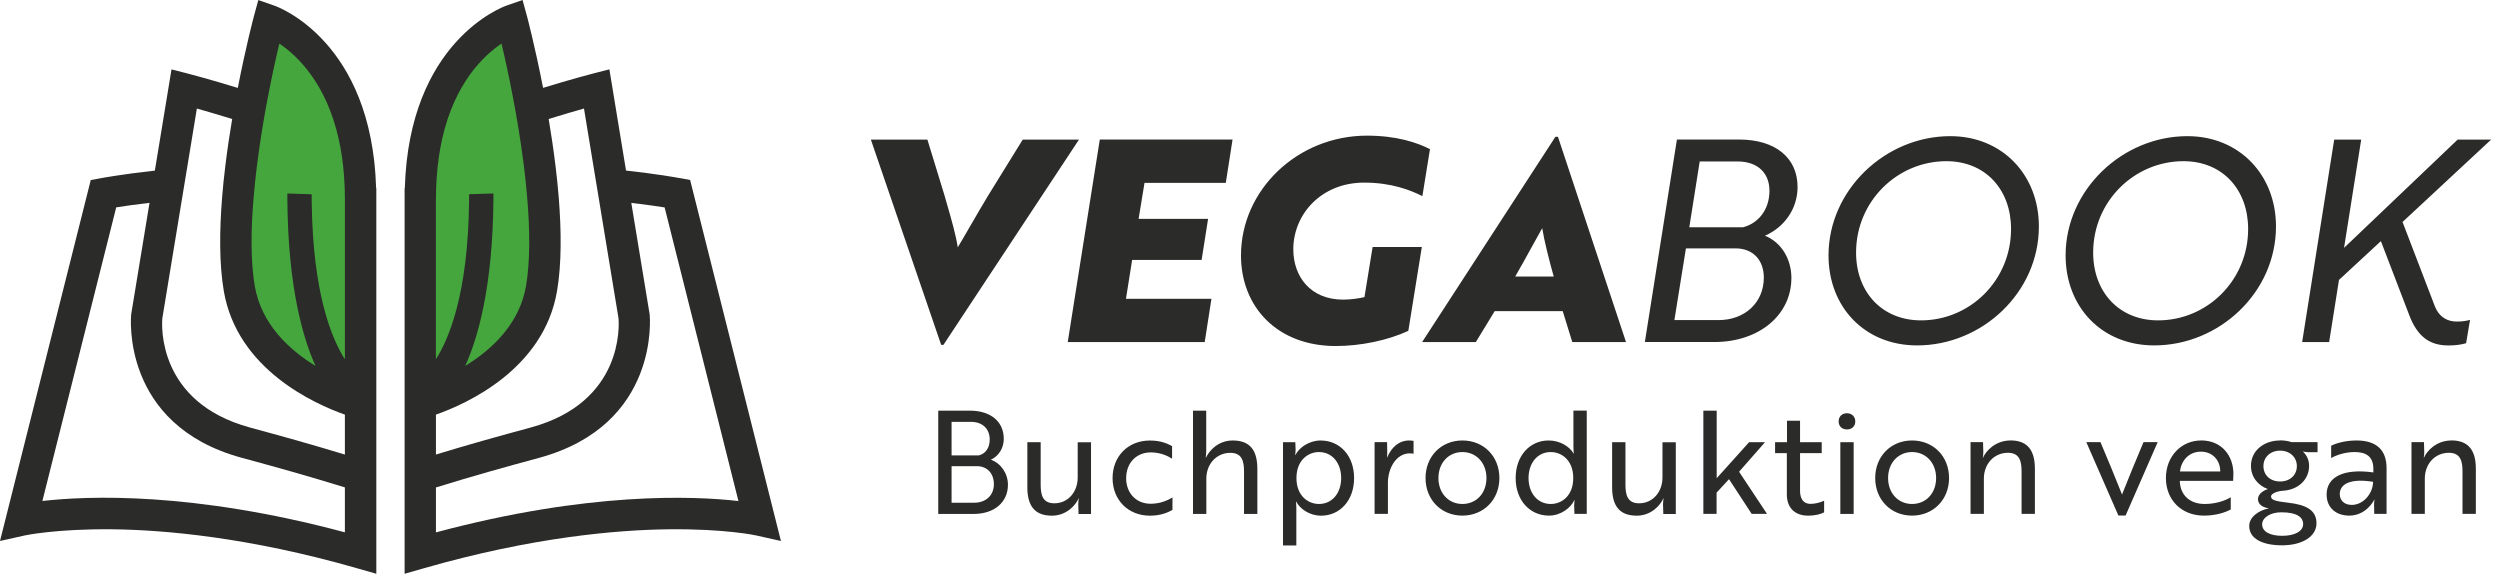
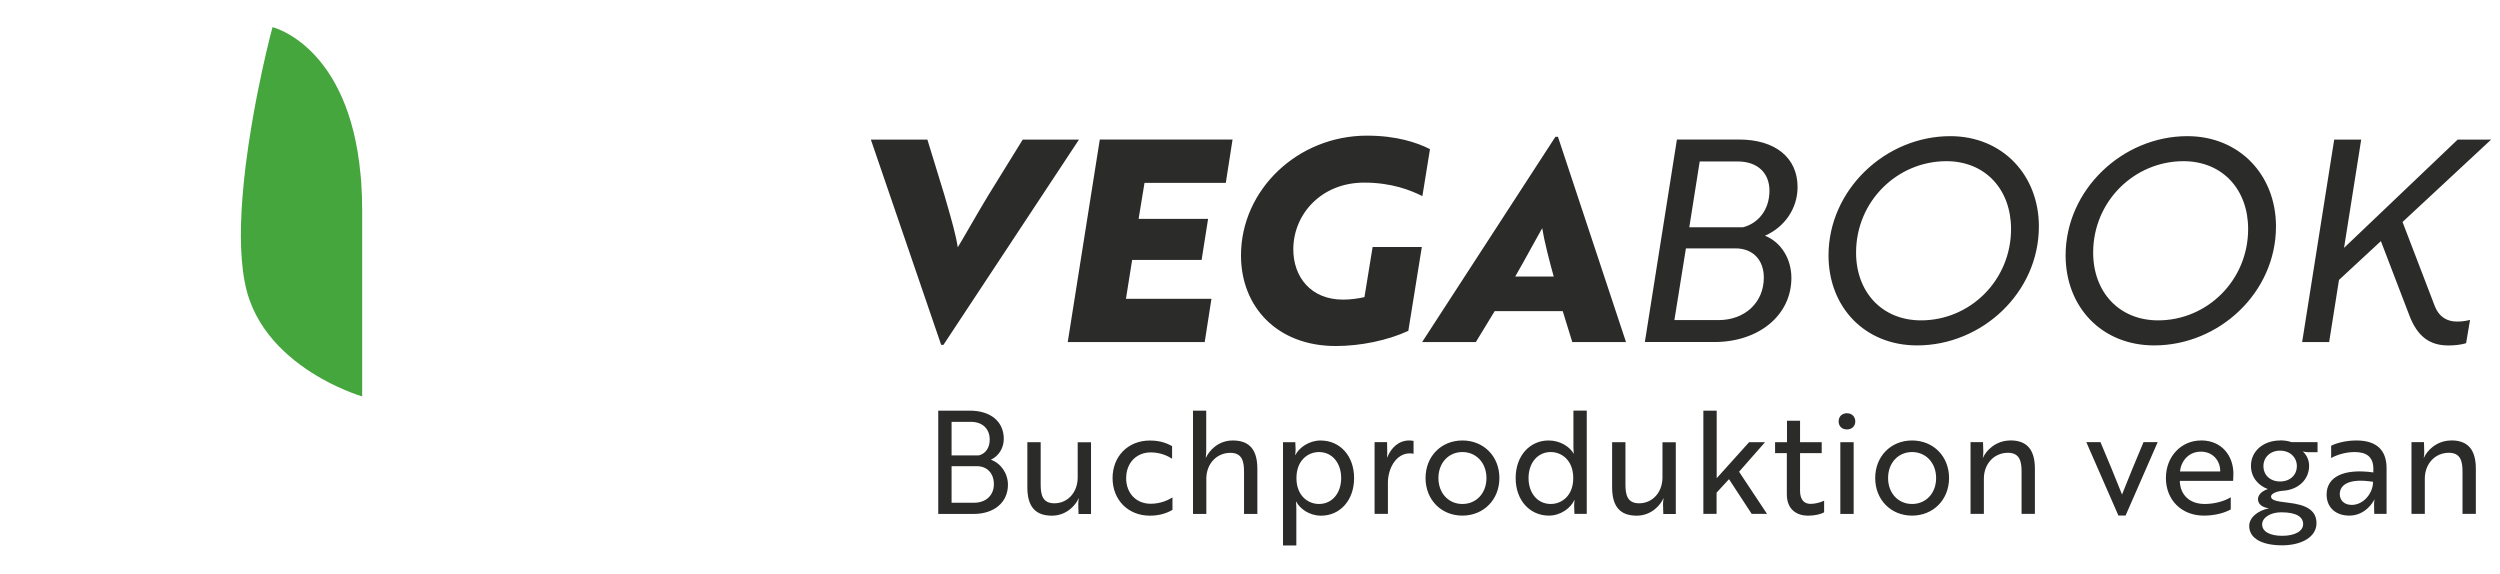
<svg xmlns="http://www.w3.org/2000/svg" width="244" height="56" viewBox="0 0 244 56" fill="none">
-   <path d="M52.548 19.227C52.47 18.211 52.364 17.186 52.237 16.165C52.072 14.823 51.873 13.496 51.659 12.222C51.479 11.162 51.294 10.136 51.104 9.179C50.482 6.028 49.865 3.559 49.617 2.645C49.617 2.645 42.183 4.409 41.022 17.059C40.997 17.297 40.978 17.535 40.958 17.784C40.9 18.639 40.866 19.538 40.866 20.496V38.683C40.866 38.683 41.537 38.489 42.553 38.056C42.806 37.949 43.073 37.828 43.36 37.696C43.797 37.492 44.274 37.249 44.77 36.972C47.531 35.421 50.944 32.723 52.106 28.474C52.777 26.009 52.821 22.679 52.548 19.223V19.227Z" fill="#45A63D" />
  <path d="M35.193 17.064C34.036 4.414 26.598 2.65 26.598 2.65C26.349 3.559 25.732 6.028 25.11 9.183C24.92 10.141 24.735 11.167 24.556 12.227C24.342 13.501 24.142 14.828 23.977 16.169C23.851 17.19 23.744 18.216 23.666 19.232C23.394 22.689 23.438 26.019 24.108 28.484C25.265 32.733 28.678 35.431 31.444 36.982C31.94 37.259 32.417 37.502 32.854 37.706C33.141 37.842 33.413 37.964 33.661 38.066C34.677 38.494 35.348 38.693 35.348 38.693V20.506C35.348 19.553 35.314 18.649 35.256 17.793C35.236 17.545 35.217 17.307 35.193 17.069V17.064Z" fill="#45A63D" />
  <path fill-rule="evenodd" clip-rule="evenodd" d="M133.171 28.996C132.622 29.133 131.798 29.243 131.084 29.243C127.928 29.243 126.226 27.019 126.226 24.329C126.226 20.953 128.916 17.823 133.143 17.823C135.833 17.823 137.672 18.565 138.825 19.141L139.566 14.557C138.331 13.926 136.327 13.239 133.418 13.239C126.638 13.239 121.12 18.537 121.12 24.933C121.12 29.929 124.634 33.772 130.371 33.772C132.786 33.772 135.449 33.223 137.453 32.29L138.77 24.11H133.967L133.171 28.996ZM118.238 29.16L117.579 33.388H104.211L107.34 13.618H120.297L119.638 17.846H111.705L111.128 21.359H117.909L117.277 25.372H110.497L109.893 29.16H118.238ZM105.309 13.624L92.078 33.662H91.859L84.996 13.624H90.513L92.188 19.086C92.271 19.381 92.356 19.674 92.439 19.964C92.877 21.487 93.294 22.938 93.478 24.137C93.664 23.839 94.12 23.053 94.639 22.157L94.639 22.157L94.639 22.157L94.639 22.157C95.269 21.071 95.992 19.823 96.443 19.086L99.819 13.624H105.309ZM152.523 30.368H145.88L144.041 33.388H138.798L151.809 13.349H152.056L158.699 33.388H153.456L152.523 30.368ZM151.644 26.992C151.205 25.427 150.711 23.478 150.519 22.27C150.363 22.538 150.02 23.16 149.619 23.889L149.619 23.889C149.034 24.952 148.324 26.243 147.884 26.992H151.644ZM172.259 23.006C174.153 22.183 175.443 20.371 175.443 18.257C175.443 15.375 173.247 13.618 169.734 13.618H163.667L160.538 33.382H167.318C171.655 33.382 174.84 30.774 174.84 27.123C174.84 25.284 173.851 23.637 172.259 23.006ZM165.891 15.759H169.597C171.573 15.759 172.699 16.912 172.699 18.614C172.699 20.481 171.6 21.798 170.118 22.183H164.875L165.891 15.759ZM167.73 31.241H163.42L164.546 24.241H169.377C171.079 24.241 172.149 25.367 172.149 27.096C172.149 29.539 170.283 31.241 167.73 31.241ZM178.463 24.928C178.463 18.532 184.008 13.289 190.349 13.289C195.427 13.289 198.995 17.077 198.995 22.1C198.995 28.551 193.451 33.712 187.11 33.712C181.977 33.712 178.463 29.951 178.463 24.928ZM181.153 24.653C181.153 28.496 183.678 31.268 187.494 31.268C192.27 31.268 196.278 27.371 196.278 22.347C196.278 18.504 193.78 15.732 189.964 15.732C185.188 15.732 181.153 19.63 181.153 24.653ZM213.489 13.289C207.148 13.289 201.603 18.532 201.603 24.928C201.603 29.951 205.117 33.712 210.25 33.712C216.591 33.712 222.136 28.551 222.136 22.1C222.136 17.077 218.567 13.289 213.489 13.289ZM210.634 31.268C206.819 31.268 204.293 28.496 204.293 24.653C204.293 19.63 208.328 15.732 213.105 15.732C216.92 15.732 219.418 18.504 219.418 22.347C219.418 27.371 215.411 31.268 210.634 31.268ZM240.692 33.497C240.225 33.635 239.649 33.717 238.963 33.717C237.123 33.717 235.916 32.839 235.12 30.698L232.375 23.533L228.285 27.321L227.324 33.388H224.689L227.818 13.624H230.453L228.779 24.192L239.868 13.624H243.135L234.488 21.666L237.645 29.901C238.057 30.945 238.853 31.384 239.786 31.384C240.28 31.384 240.692 31.329 241.076 31.219L240.692 33.497ZM96.712 44.867C97.497 44.505 97.969 43.703 97.969 42.836C97.969 41.112 96.651 40.08 94.664 40.08H91.573V50.16H95.032C97.036 50.16 98.375 49.023 98.375 47.316C98.375 46.212 97.705 45.23 96.712 44.867ZM92.874 41.172H94.763C95.91 41.172 96.596 41.87 96.596 42.907C96.596 43.72 96.179 44.28 95.548 44.444H92.874V41.172ZM95.07 49.067H92.874V45.498H95.339C96.333 45.498 97.003 46.185 97.003 47.261C97.003 48.337 96.234 49.067 95.07 49.067ZM102.899 49.122C104.233 49.122 105.183 48.029 105.183 46.602V43.165H106.484V50.165H105.265L105.238 49.182C105.238 48.955 105.27 48.779 105.285 48.697C105.29 48.672 105.293 48.656 105.293 48.65H105.265C105.002 49.281 104.107 50.33 102.663 50.33C100.939 50.33 100.269 49.309 100.269 47.557V43.16H101.57V47.288C101.57 48.255 101.735 49.122 102.899 49.122ZM109.915 46.657C109.915 45.186 110.909 44.154 112.309 44.154C113.22 44.154 113.906 44.461 114.395 44.768V43.539C113.972 43.313 113.319 42.995 112.237 42.995C110.08 42.995 108.587 44.549 108.587 46.662C108.587 48.776 110.085 50.33 112.237 50.33C113.33 50.33 114.016 49.995 114.433 49.77V48.551C114 48.814 113.269 49.166 112.303 49.166C110.887 49.166 109.91 48.128 109.91 46.662L109.915 46.657ZM117.7 44.669C117.991 44.038 118.846 42.991 120.327 42.99C122.049 42.991 122.718 44.012 122.718 45.762V50.16H121.417V46.031C121.417 45.065 121.252 44.197 120.088 44.197C118.721 44.197 117.738 45.29 117.738 46.717V50.16H116.437V40.08H117.727V43.972C117.727 44.173 117.71 44.354 117.697 44.488V44.488C117.689 44.566 117.683 44.629 117.683 44.669H117.7ZM128.91 42.99C127.774 42.99 126.797 43.676 126.434 44.406H126.407C126.407 44.406 126.451 44.197 126.451 43.89L126.423 43.16H125.221V53.239H126.522V49.528C126.522 49.166 126.478 48.957 126.478 48.957H126.506C126.885 49.671 127.807 50.33 128.943 50.33C130.761 50.33 132.16 48.858 132.16 46.662C132.16 44.466 130.761 42.995 128.91 42.995V42.99ZM128.729 49.188C127.681 49.188 126.533 48.403 126.533 46.657C126.533 44.911 127.681 44.12 128.729 44.12C130.03 44.12 130.898 45.197 130.898 46.657C130.898 48.117 130.03 49.188 128.729 49.188ZM135.378 44.653H135.389C135.795 43.659 136.536 42.99 137.546 42.99C137.738 42.99 137.909 43.017 137.963 43.033V44.291C137.909 44.274 137.782 44.247 137.601 44.247C136.245 44.247 135.46 45.746 135.46 47.102V50.154H134.159V43.154H135.378L135.394 44.137C135.4 44.285 135.389 44.416 135.381 44.51V44.51V44.51V44.51V44.51V44.511C135.375 44.583 135.37 44.634 135.378 44.653ZM142.729 42.99C140.659 42.99 139.133 44.543 139.133 46.657C139.133 48.77 140.659 50.324 142.729 50.324C144.798 50.324 146.341 48.77 146.341 46.657C146.341 44.543 144.815 42.99 142.729 42.99ZM142.729 49.188C141.384 49.188 140.39 48.139 140.39 46.657C140.39 45.175 141.384 44.12 142.729 44.12C144.074 44.12 145.078 45.169 145.078 46.657C145.078 48.145 144.085 49.188 142.729 49.188ZM153.61 44.263C153.61 44.263 153.566 44.049 153.566 43.687V40.074H154.867V50.154H153.665L153.637 49.331C153.637 49.023 153.681 48.814 153.681 48.814H153.654C153.291 49.594 152.314 50.324 151.178 50.324C149.328 50.324 147.928 48.853 147.928 46.657C147.928 44.461 149.328 42.99 151.145 42.99C152.281 42.99 153.204 43.605 153.582 44.263H153.61ZM149.185 46.657C149.185 48.112 150.052 49.188 151.353 49.188C152.402 49.188 153.549 48.408 153.549 46.657C153.549 44.906 152.402 44.12 151.353 44.12C150.052 44.12 149.185 45.202 149.185 46.657ZM162.257 46.602C162.257 48.029 161.307 49.122 159.973 49.122C158.809 49.122 158.644 48.255 158.644 47.288V43.16H157.343V47.557C157.343 49.309 158.013 50.33 159.737 50.33C161.181 50.33 162.075 49.281 162.339 48.65H162.366C162.366 48.653 162.366 48.657 162.365 48.664L162.362 48.678L162.359 48.697L162.359 48.697C162.344 48.779 162.311 48.955 162.311 49.182L162.339 50.165H163.558V43.165H162.257V46.602ZM170.711 43.16H172.265L169.734 46.042L172.462 50.154H170.964L168.751 46.767L167.538 48.084V50.154H166.248V40.08H167.549V46.673L170.711 43.16ZM175.685 47.848V44.225H177.799V43.16H175.685V41.063H174.411V43.16H173.248V44.225H174.395V48.243C174.395 49.814 175.46 50.33 176.465 50.33C177.151 50.33 177.722 50.176 178.035 50.006V48.869C177.645 49.05 177.151 49.177 176.717 49.177C176.13 49.177 175.68 48.842 175.68 47.848H175.685ZM179.451 41.129C179.451 40.656 179.775 40.332 180.264 40.332C180.741 40.332 181.076 40.667 181.076 41.129C181.076 41.59 180.752 41.913 180.264 41.913C179.775 41.913 179.451 41.601 179.451 41.129ZM180.917 43.16H179.616V50.16H180.917V43.16ZM183.02 46.657C183.02 44.543 184.546 42.99 186.616 42.99C188.702 42.99 190.228 44.543 190.228 46.657C190.228 48.77 188.685 50.324 186.616 50.324C184.546 50.324 183.02 48.77 183.02 46.657ZM184.277 46.657C184.277 48.139 185.271 49.188 186.616 49.188C187.972 49.188 188.965 48.145 188.965 46.657C188.965 45.169 187.961 44.12 186.616 44.12C185.271 44.12 184.277 45.175 184.277 46.657ZM196.218 42.99C194.735 42.99 193.807 44.038 193.544 44.669H193.516C193.533 44.642 193.571 44.433 193.571 44.137L193.544 43.154H192.325V50.154H193.626V46.712C193.626 45.284 194.609 44.192 195.976 44.192C197.14 44.192 197.305 45.059 197.305 46.026V50.154H198.606V45.757C198.606 44.005 197.936 42.984 196.212 42.984L196.218 42.99ZM205.007 43.154C205.726 44.862 206.495 46.695 207.11 48.266C207.696 46.768 208.422 45.032 209.107 43.394L209.207 43.154H210.59L207.456 50.319H206.758L203.624 43.154H205.007ZM214.823 42.99C212.891 42.99 211.392 44.543 211.392 46.657C211.392 48.77 212.891 50.324 215.103 50.324C216.24 50.324 217.173 50.028 217.722 49.72V48.529C217.134 48.908 216.141 49.188 215.185 49.188C213.714 49.188 212.792 48.32 212.748 46.948V46.931H217.952C217.952 46.875 217.957 46.796 217.963 46.703C217.97 46.571 217.98 46.41 217.98 46.245C217.98 44.521 216.876 42.984 214.818 42.984L214.823 42.99ZM212.764 46.014C212.874 45.004 213.604 44.082 214.807 44.082C216.009 44.082 216.712 45.004 216.695 46.014H212.764ZM219.693 45.466C219.693 44 220.939 42.99 222.537 42.99L222.542 42.979C222.932 42.979 223.322 43.039 223.645 43.149H226.193V44.132H225.227C225.045 44.132 224.837 44.077 224.837 44.077L224.754 44.06C225.133 44.411 225.369 44.9 225.369 45.46C225.369 46.833 224.277 47.815 222.806 47.898H222.789C222.158 47.953 221.653 48.194 221.653 48.458C221.653 48.809 222.103 48.924 223.305 49.062C225.084 49.259 226.089 49.792 226.089 51.065C226.089 52.41 224.634 53.223 222.729 53.223C220.824 53.223 219.523 52.581 219.523 51.334C219.523 50.505 220.379 49.819 221.455 49.611C220.785 49.528 220.379 49.193 220.379 48.716C220.379 48.309 220.741 47.931 221.345 47.733C220.352 47.371 219.693 46.531 219.693 45.466ZM224.787 51.148C224.787 50.505 224.227 50 222.646 50C221.554 50 220.785 50.544 220.785 51.175C220.785 51.916 221.598 52.295 222.745 52.295C224.002 52.295 224.787 51.834 224.787 51.148ZM222.537 46.992C223.514 46.992 224.173 46.36 224.173 45.493C224.173 44.626 223.492 43.983 222.537 43.983C221.581 43.983 220.911 44.626 220.911 45.493C220.911 46.36 221.559 46.992 222.537 46.992ZM229.986 42.99C228.839 42.99 227.917 43.297 227.521 43.506V44.708C227.939 44.455 228.839 44.12 229.805 44.12C230.909 44.12 231.639 44.538 231.639 45.757V46.108C228.713 45.702 227.077 46.558 227.077 48.266C227.077 49.556 227.999 50.324 229.289 50.324C230.87 50.324 231.639 48.968 231.727 48.77H231.754C231.754 48.77 231.699 48.996 231.71 49.331L231.727 50.154H232.929V45.691C232.929 43.939 231.963 42.99 229.992 42.99H229.986ZM229.509 49.276C228.812 49.276 228.361 48.842 228.361 48.227C228.361 47.277 229.328 46.657 231.611 47.025C231.611 48.117 230.7 49.281 229.514 49.281L229.509 49.276ZM236.58 44.669C236.843 44.038 237.771 42.99 239.253 42.99L239.248 42.984C240.972 42.984 241.642 44.005 241.642 45.757V50.154H240.34V46.026C240.34 45.059 240.176 44.192 239.012 44.192C237.645 44.192 236.662 45.284 236.662 46.712V50.154H235.361V43.154H236.58L236.607 44.137C236.607 44.433 236.569 44.642 236.552 44.669H236.58Z" fill="#2B2B2A" />
-   <path d="M26.763 0.545L25.212 0.005L24.779 1.59C24.76 1.658 23.997 4.541 23.209 8.581C20.511 7.749 18.493 7.224 18.362 7.19L16.738 6.772L15.114 16.651C12.13 16.977 10.059 17.351 9.825 17.395L8.858 17.575L0 52.801L2.426 52.257C2.455 52.252 5.479 51.605 10.958 51.659C16.014 51.717 24.249 52.427 34.775 55.441L36.729 56V41.328V19.393V18.357L36.709 18.347C36.282 4.025 27.161 0.681 26.763 0.545ZM26.14 9.519C26.524 7.492 26.923 5.673 27.264 4.254C29.023 5.435 31.828 8.114 33.054 13.549C33.306 14.667 33.491 15.902 33.584 17.263C33.632 17.944 33.661 18.654 33.661 19.398V35.066C32.417 33.127 30.526 28.722 30.424 19.713C30.424 19.461 30.419 19.218 30.419 18.96L28.046 18.887C28.046 19.067 28.046 19.237 28.046 19.417C28.105 28.124 29.607 33.112 30.798 35.718C28.245 34.152 25.499 31.649 24.862 27.895C24.453 25.484 24.483 22.426 24.755 19.242C24.842 18.231 24.949 17.205 25.076 16.184C25.227 14.964 25.406 13.753 25.596 12.577C25.766 11.522 25.951 10.501 26.136 9.524L26.14 9.519ZM19.213 10.593C20.107 10.846 21.308 11.196 22.66 11.614C22.412 13.073 22.183 14.614 21.994 16.179C21.867 17.2 21.76 18.231 21.678 19.257C21.415 22.533 21.391 25.756 21.843 28.406C23.146 36.063 30.73 39.437 33.661 40.467V44.366C30.282 43.336 27.531 42.577 24.4 41.727C15.338 39.262 15.785 31.721 15.844 31.065L17.75 19.485L18.265 16.364L19.213 10.598V10.593ZM33.661 51.955C18.795 47.969 8.527 48.392 4.137 48.897L11.342 20.239C12.081 20.122 13.209 19.957 14.594 19.796L12.8 30.696C12.791 30.803 11.741 41.459 23.598 44.682C26.967 45.596 29.908 46.413 33.661 47.57V51.955Z" fill="#2B2B2A" />
-   <path d="M66.389 17.39C66.156 17.346 64.085 16.972 61.1 16.646L59.476 6.767L57.852 7.185C57.721 7.219 55.699 7.744 53.005 8.576C52.218 4.536 51.455 1.653 51.435 1.585L51.002 0L49.452 0.54C49.053 0.676 39.938 4.02 39.51 18.347L39.49 18.357V19.393V41.328V56L41.445 55.441C51.965 52.427 60.2 51.717 65.261 51.659C70.74 51.6 73.769 52.247 73.793 52.257L76.219 52.801L67.356 17.565L66.389 17.385V17.39ZM42.548 19.398C42.548 18.654 42.577 17.944 42.626 17.263C42.723 15.902 42.908 14.667 43.156 13.549C44.381 8.109 47.191 5.435 48.946 4.254C49.286 5.673 49.685 7.492 50.069 9.519C50.254 10.496 50.438 11.517 50.609 12.572C50.798 13.748 50.978 14.959 51.129 16.179C51.255 17.2 51.367 18.226 51.45 19.237C51.722 22.421 51.751 25.479 51.343 27.891C50.706 31.644 47.959 34.152 45.407 35.713C46.593 33.107 48.1 28.119 48.158 19.412C48.158 19.237 48.158 19.062 48.158 18.882L45.786 18.955C45.786 19.213 45.786 19.461 45.781 19.709C45.679 28.722 43.788 33.122 42.543 35.061V19.393L42.548 19.398ZM42.548 40.467C45.48 39.437 53.064 36.068 54.367 28.406C54.819 25.756 54.794 22.538 54.532 19.256C54.449 18.231 54.342 17.2 54.216 16.179C54.026 14.614 53.798 13.073 53.55 11.614C54.901 11.196 56.102 10.846 56.997 10.593L57.945 16.359L58.46 19.48L60.366 31.06C60.424 31.717 60.871 39.257 51.809 41.722C48.678 42.572 45.927 43.331 42.548 44.361V40.462V40.467ZM42.548 51.96V47.575C46.301 46.413 49.242 45.601 52.611 44.687C64.469 41.464 63.419 30.808 63.409 30.701L61.615 19.801C63.001 19.966 64.129 20.127 64.867 20.243L72.072 48.902C67.682 48.397 57.415 47.974 42.548 51.96Z" fill="#2B2B2A" />
</svg>